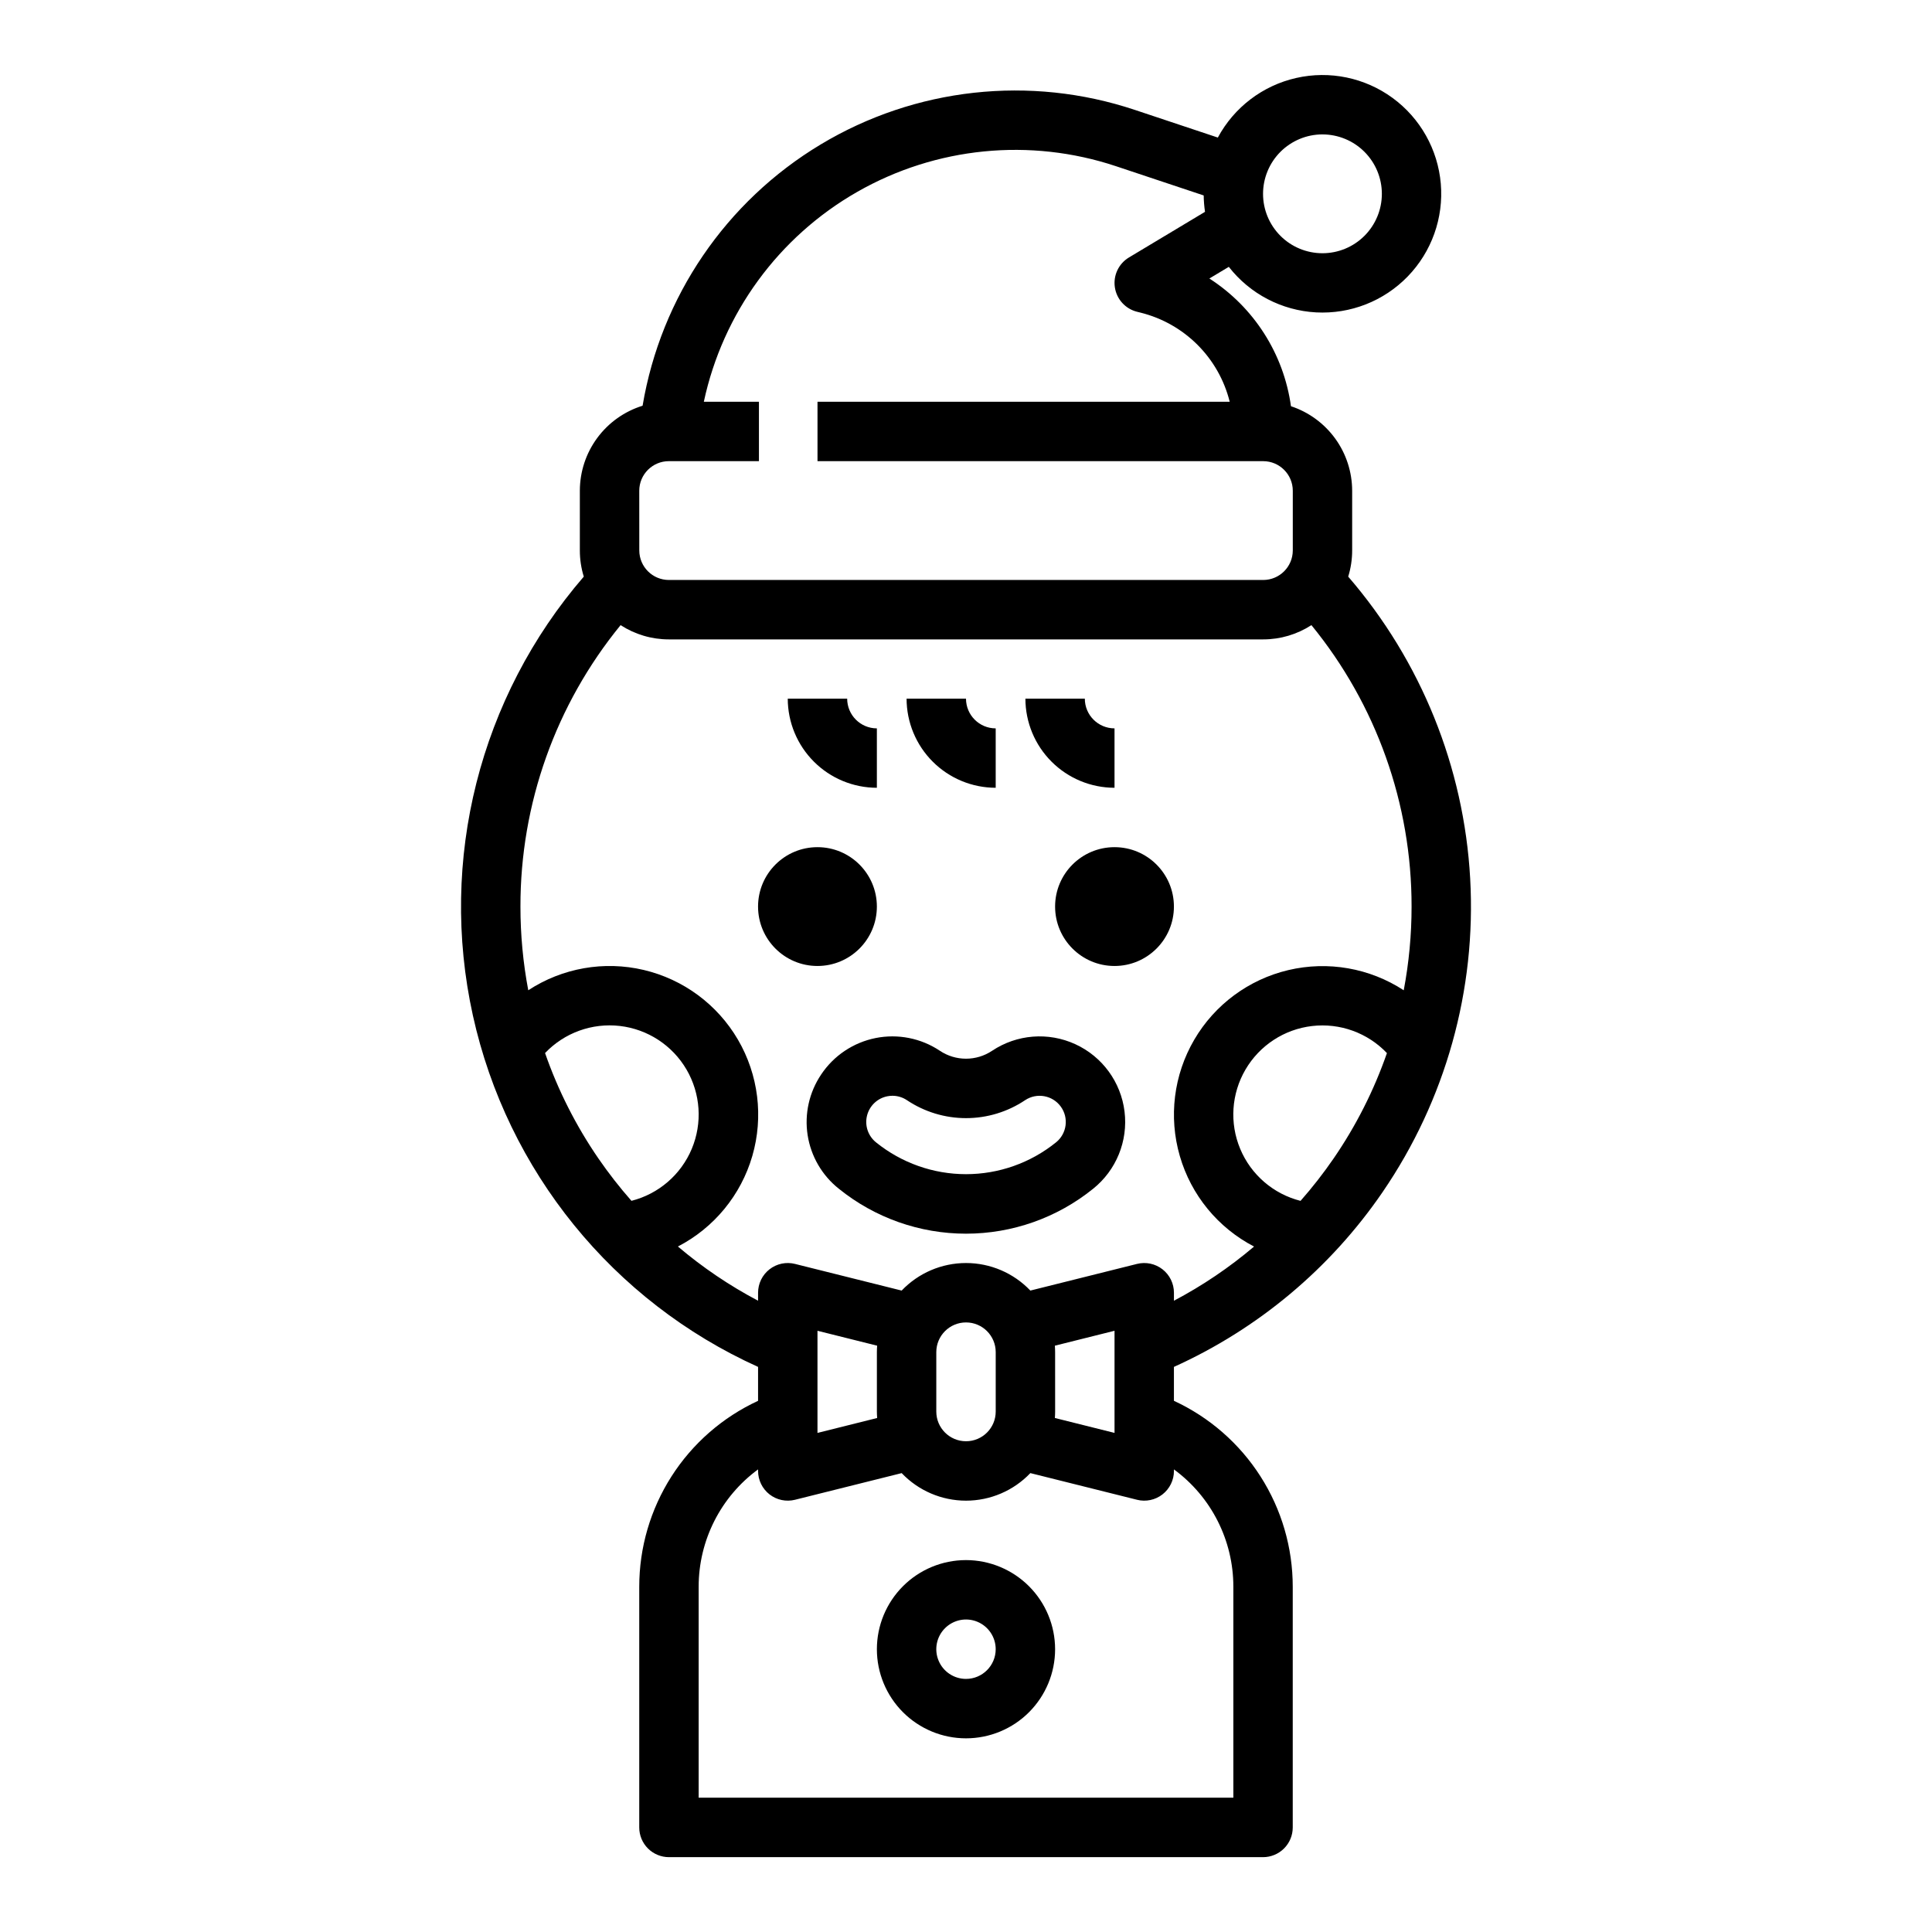
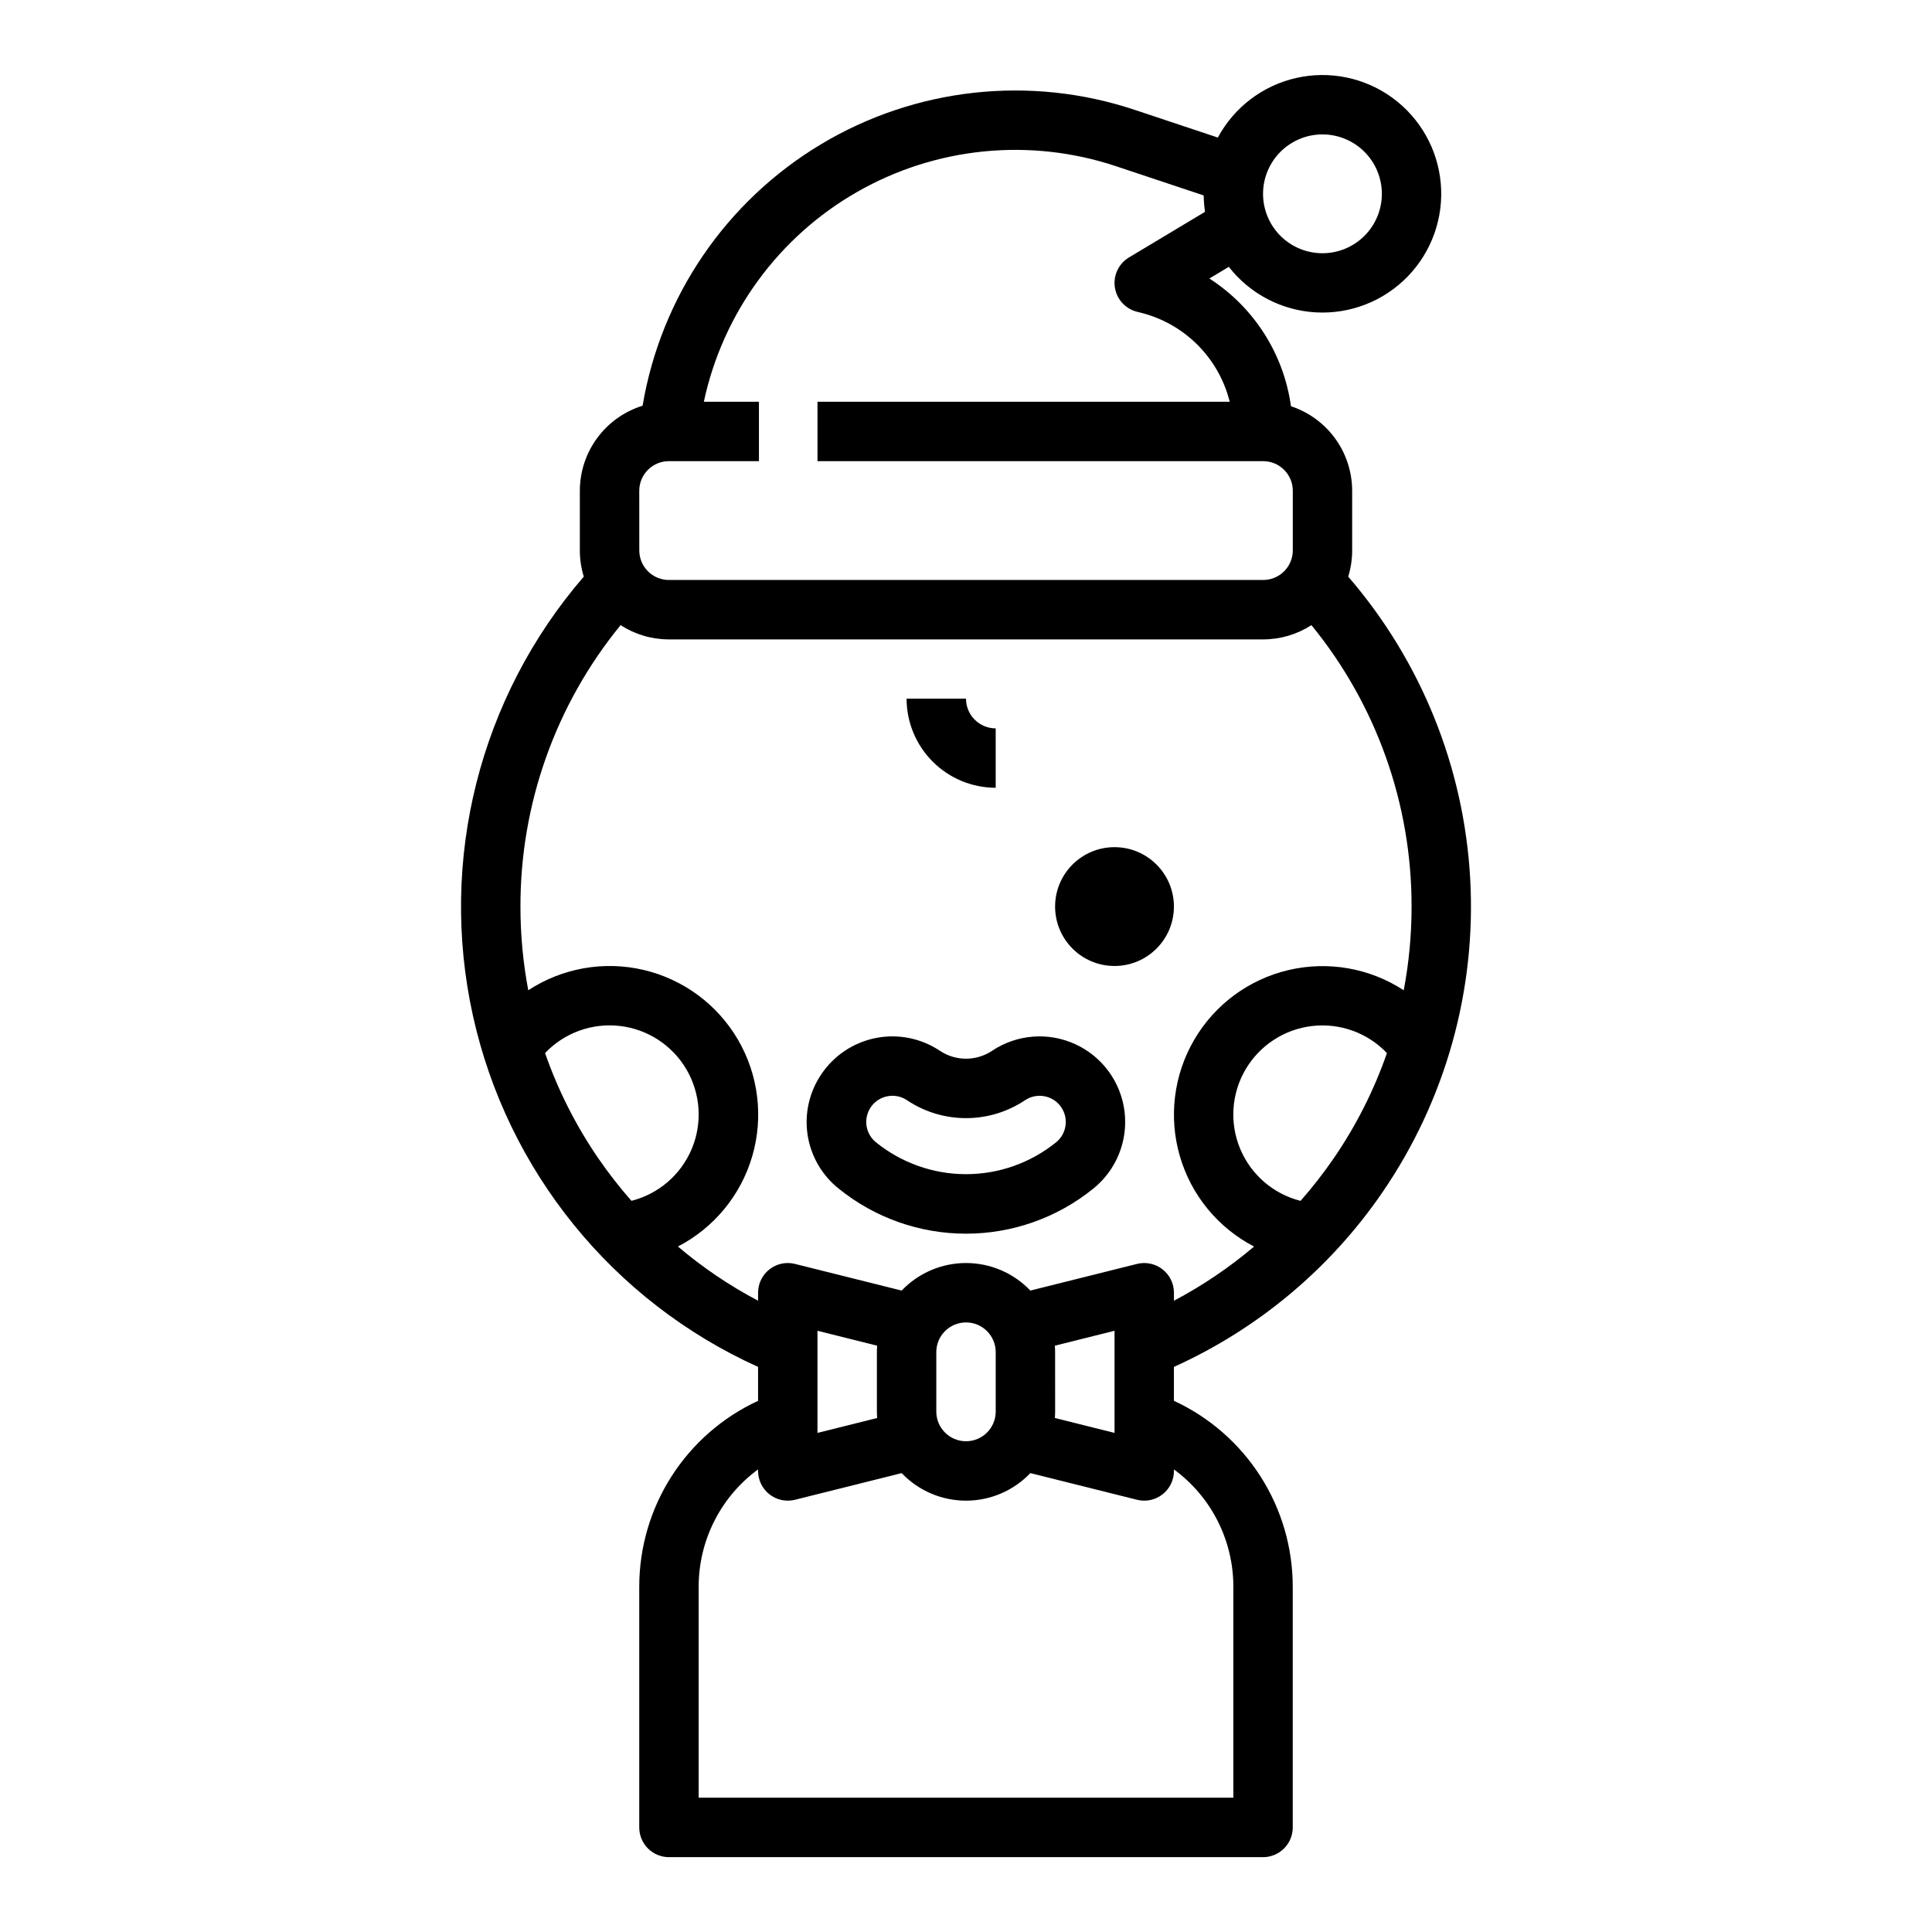
<svg xmlns="http://www.w3.org/2000/svg" fill="#000000" width="800px" height="800px" version="1.1" viewBox="144 144 512 512">
  <g>
    <path d="m361.62 428.75c-3.176 4.711-4.461 10.449-3.59 16.066 0.875 5.617 3.832 10.699 8.289 14.227 9.539 7.699 21.422 11.895 33.68 11.895 12.254 0 24.141-4.195 33.676-11.895 6.144-4.914 9.301-12.664 8.34-20.477-0.957-7.809-5.894-14.562-13.047-17.844-7.152-3.285-15.492-2.625-22.039 1.738-4.195 2.809-9.668 2.809-13.859 0-5.004-3.336-11.129-4.547-17.027-3.367-5.894 1.18-11.082 4.652-14.422 9.656zm18.887 5.641c1.367 0 2.703 0.406 3.836 1.168 4.637 3.102 10.086 4.758 15.664 4.758 5.578 0 11.027-1.656 15.66-4.758 3.09-2.055 7.25-1.312 9.438 1.68 2.191 2.996 1.637 7.184-1.258 9.504-6.75 5.449-15.164 8.426-23.84 8.426-8.676 0-17.09-2.977-23.844-8.426-2.102-1.684-3.039-4.434-2.402-7.055 0.637-2.617 2.734-4.633 5.375-5.16 0.449-0.09 0.906-0.137 1.367-0.137z" />
    <path d="m510.39 459.93c16.703-24.379 24.871-53.602 23.223-83.109-1.645-29.508-13.012-57.641-32.324-80.008 0.695-2.25 1.047-4.594 1.047-6.945v-15.816c-0.008-4.965-1.578-9.801-4.488-13.82-2.914-4.019-7.016-7.023-11.73-8.578-1.93-13.895-9.824-26.258-21.625-33.848l5.152-3.09c5.602 7.18 14.035 11.578 23.129 12.07 9.09 0.488 17.949-2.984 24.285-9.523 6.34-6.535 9.535-15.496 8.766-24.57-0.77-9.07-5.43-17.363-12.781-22.742-7.348-5.375-16.664-7.305-25.543-5.289-8.879 2.012-16.449 7.773-20.762 15.793l-21.996-7.332c-27.766-9.258-58.188-5.906-83.27 9.168-25.086 15.074-42.324 40.367-47.18 69.227-4.812 1.492-9.023 4.484-12.016 8.539-2.992 4.051-4.609 8.957-4.613 13.996v15.816c-0.004 2.352 0.348 4.691 1.043 6.941-27.59 31.957-38.484 75.062-29.391 116.29 9.094 41.23 37.105 75.754 75.578 93.141v8.992c-9.406 4.352-17.367 11.301-22.949 20.035-5.578 8.73-8.543 18.879-8.539 29.242v63.785c0 2.086 0.828 4.09 2.305 5.566 1.477 1.473 3.481 2.305 5.566 2.305h157.44c2.086 0 4.09-0.832 5.566-2.305 1.477-1.477 2.305-3.481 2.305-5.566v-63.785c0.004-10.363-2.961-20.512-8.539-29.242-5.578-8.734-13.543-15.688-22.949-20.039v-8.988c22.324-10.082 41.449-26.102 55.289-46.309zm-12.977-8.914c-2.691 3.914-5.617 7.664-8.758 11.227-7.191-1.82-13.113-6.914-15.98-13.758-2.871-6.844-2.356-14.637 1.391-21.043s10.281-10.68 17.652-11.535c7.371-0.859 14.719 1.797 19.832 7.176-3.445 9.898-8.199 19.293-14.137 27.934zm-2.953-271.39v-0.004c4.176 0 8.184 1.66 11.133 4.613 2.953 2.953 4.613 6.957 4.613 11.133 0 4.176-1.66 8.18-4.613 11.133-2.949 2.953-6.957 4.609-11.133 4.609-4.172 0-8.18-1.656-11.133-4.609-2.949-2.953-4.609-6.957-4.609-11.133 0.004-4.176 1.664-8.18 4.613-11.133 2.953-2.949 6.957-4.613 11.129-4.617zm-181.05 94.422c0.004-4.328 3.512-7.832 7.836-7.836h23.879v-15.742l-14.602-0.004c5.027-23.48 19.816-43.715 40.668-55.625 20.855-11.914 45.793-14.383 68.574-6.789l23.223 7.742c0.02 1.453 0.137 2.902 0.352 4.34l-20.156 12.094c-2.731 1.641-4.207 4.762-3.738 7.91 0.469 3.152 2.789 5.711 5.879 6.481l0.941 0.234c5.711 1.422 10.926 4.371 15.086 8.531 4.16 4.16 7.109 9.375 8.531 15.086h-109.24v15.742h118.12c4.324 0.008 7.832 3.512 7.836 7.836v15.816c-0.004 4.324-3.508 7.828-7.836 7.836h-157.51c-4.324-0.008-7.832-3.512-7.836-7.836zm-10.824 176.96c-5.938-8.645-10.695-18.039-14.141-27.941 5.117-5.375 12.461-8.031 19.832-7.176 7.371 0.859 13.906 5.133 17.652 11.539 3.742 6.406 4.258 14.199 1.391 21.039-2.871 6.844-8.789 11.941-15.98 13.762-3.141-3.566-6.062-7.312-8.754-11.223zm21.066 23.332c9.582-4.961 16.711-13.633 19.719-23.996 3.008-10.363 1.629-21.508-3.812-30.828-5.441-9.316-14.469-15.992-24.973-18.469-10.504-2.473-21.562-0.527-30.59 5.383-1.383-7.312-2.078-14.738-2.074-22.18-0.039-27.184 9.34-53.539 26.543-74.586 3.805 2.469 8.246 3.781 12.781 3.781h157.51c4.539 0 8.977-1.312 12.781-3.781 17.203 21.047 26.582 47.402 26.543 74.586 0.004 7.445-0.691 14.871-2.078 22.184-9.027-5.894-20.078-7.828-30.574-5.352-10.492 2.481-19.512 9.152-24.949 18.465-5.438 9.309-6.82 20.441-3.82 30.801 2.996 10.359 10.109 19.031 19.68 24-6.535 5.543-13.652 10.359-21.234 14.355v-2.117c0-2.422-1.117-4.711-3.027-6.203-1.91-1.492-4.402-2.019-6.754-1.434l-28.27 7.066c-4.445-4.664-10.609-7.301-17.051-7.301-6.445 0-12.605 2.637-17.055 7.301l-28.27-7.066c-2.352-0.59-4.844-0.059-6.754 1.434-1.91 1.492-3.027 3.781-3.027 6.203v2.117c-7.582-4-14.707-8.816-21.242-14.363zm99.898 26.281 15.812-3.953v27.066l-15.812-3.953c0.043-0.566 0.07-1.133 0.07-1.707l-0.004-15.742c0-0.574-0.027-1.145-0.066-1.711zm-15.676 1.711v15.742c0 4.348-3.523 7.871-7.871 7.871s-7.875-3.523-7.875-7.871v-15.742c0-4.348 3.527-7.875 7.875-7.875s7.871 3.527 7.871 7.875zm-31.418 17.453-15.816 3.953v-27.07l15.812 3.953c-0.043 0.566-0.07 1.133-0.07 1.707v15.742c0.004 0.578 0.031 1.148 0.074 1.711zm94.395 44.715v55.91h-141.7v-55.91c-0.004-12.281 5.844-23.828 15.746-31.094v0.414c0 2.422 1.117 4.711 3.027 6.203 1.91 1.492 4.402 2.019 6.754 1.434l28.27-7.066v-0.004c4.449 4.664 10.609 7.305 17.055 7.305 6.441 0 12.605-2.641 17.051-7.305l28.27 7.066v0.004c2.352 0.586 4.844 0.059 6.754-1.434 1.91-1.492 3.027-3.781 3.027-6.203v-0.414c9.902 7.266 15.75 18.812 15.746 31.094z" />
    <path d="m455.1 384.25c0 8.695-7.047 15.746-15.742 15.746s-15.746-7.051-15.746-15.746c0-8.695 7.051-15.742 15.746-15.742s15.742 7.047 15.742 15.742" />
-     <path d="m376.38 384.25c0 8.695-7.051 15.746-15.746 15.746-8.695 0-15.742-7.051-15.742-15.746 0-8.695 7.047-15.742 15.742-15.742 8.695 0 15.746 7.047 15.746 15.742" />
-     <path d="m400 557.44c-6.266 0-12.273 2.488-16.699 6.918-4.43 4.43-6.918 10.438-6.918 16.699 0 6.266 2.488 12.27 6.918 16.699 4.426 4.43 10.434 6.918 16.699 6.918 6.262 0 12.27-2.488 16.699-6.918 4.426-4.43 6.914-10.434 6.914-16.699-0.004-6.262-2.496-12.262-6.922-16.691-4.43-4.426-10.434-6.918-16.691-6.926zm0 31.488c-3.184 0-6.055-1.918-7.273-4.859s-0.547-6.328 1.707-8.578c2.25-2.25 5.637-2.926 8.578-1.707 2.941 1.219 4.859 4.09 4.859 7.273-0.004 4.348-3.527 7.867-7.871 7.871z" />
-     <path d="m376.38 352.77v-15.742c-4.348-0.008-7.867-3.527-7.871-7.875h-15.746c0.008 6.262 2.5 12.266 6.926 16.691 4.426 4.43 10.43 6.918 16.691 6.926z" />
    <path d="m407.87 352.77v-15.742c-4.348-0.008-7.867-3.527-7.871-7.875h-15.746c0.008 6.262 2.496 12.266 6.926 16.691 4.426 4.43 10.43 6.918 16.691 6.926z" />
-     <path d="m439.36 352.77v-15.742c-4.348-0.008-7.867-3.527-7.871-7.875h-15.746c0.008 6.262 2.496 12.266 6.926 16.691 4.426 4.43 10.43 6.918 16.691 6.926z" />
  </g>
</svg>